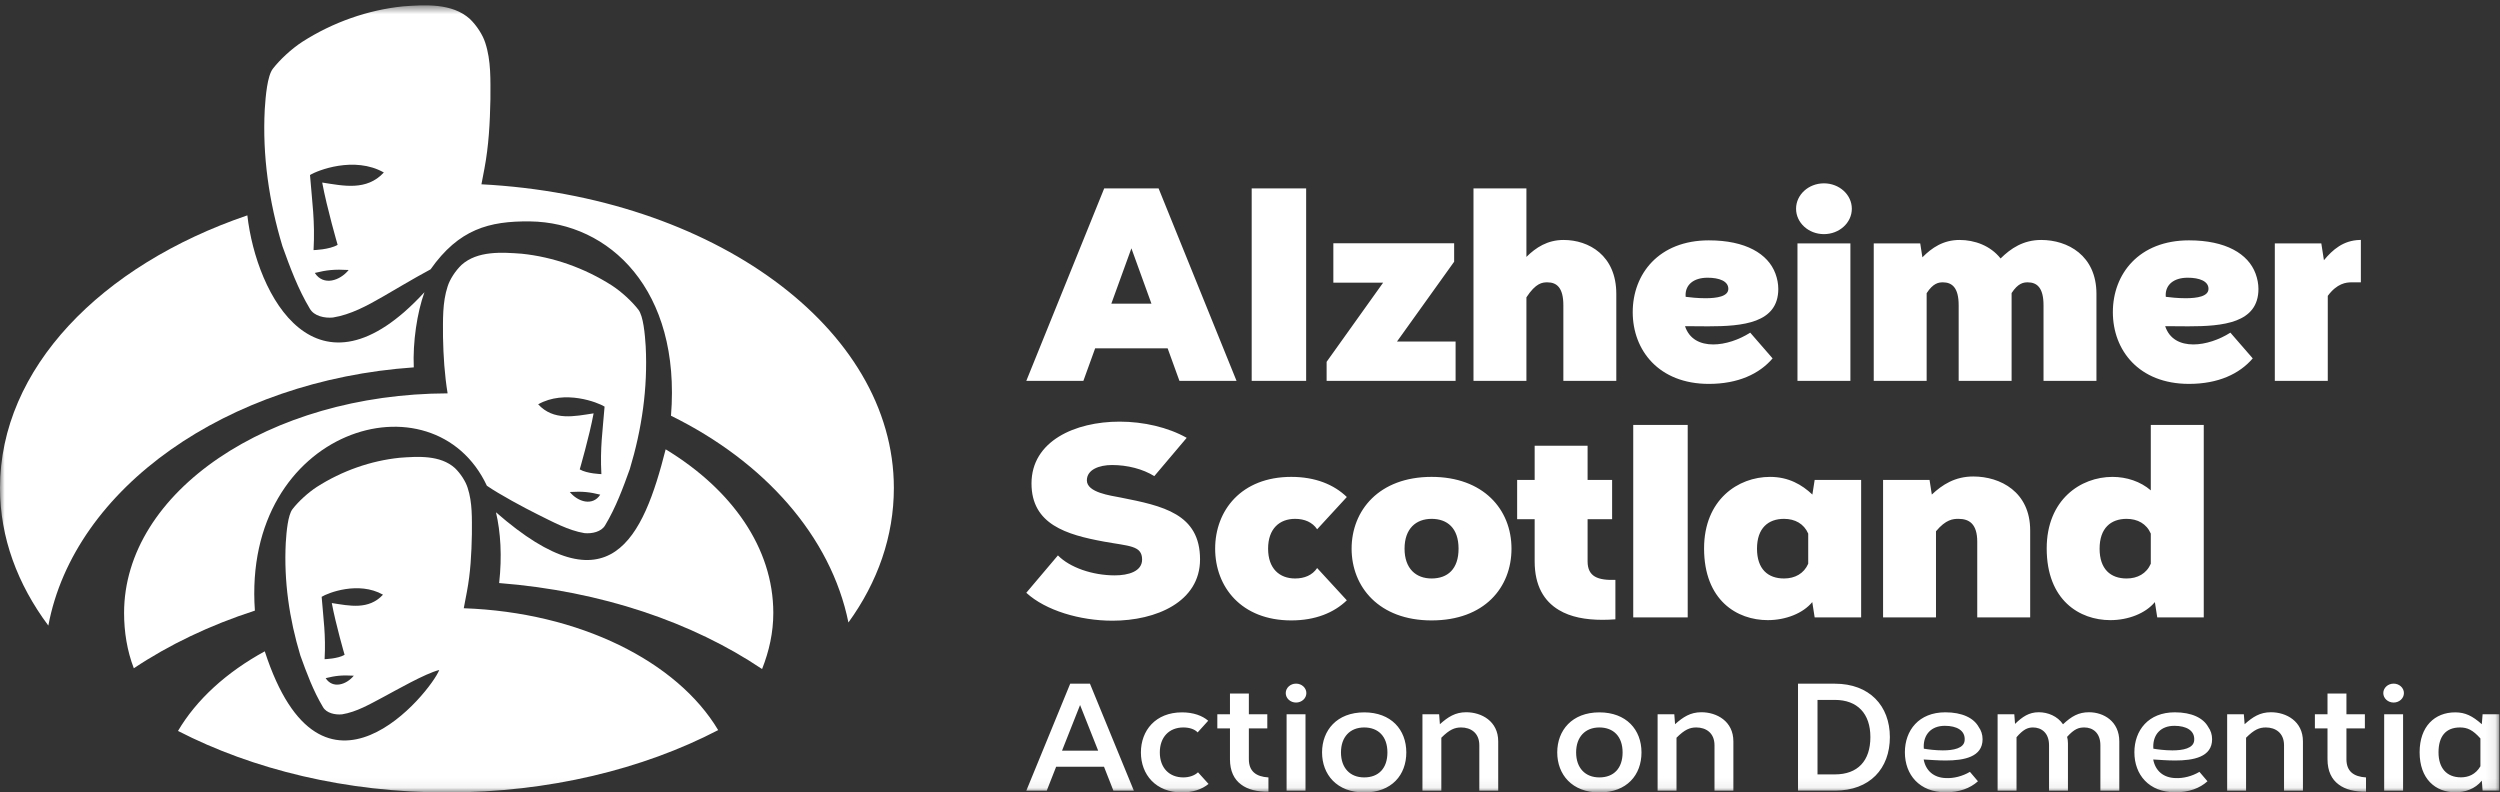
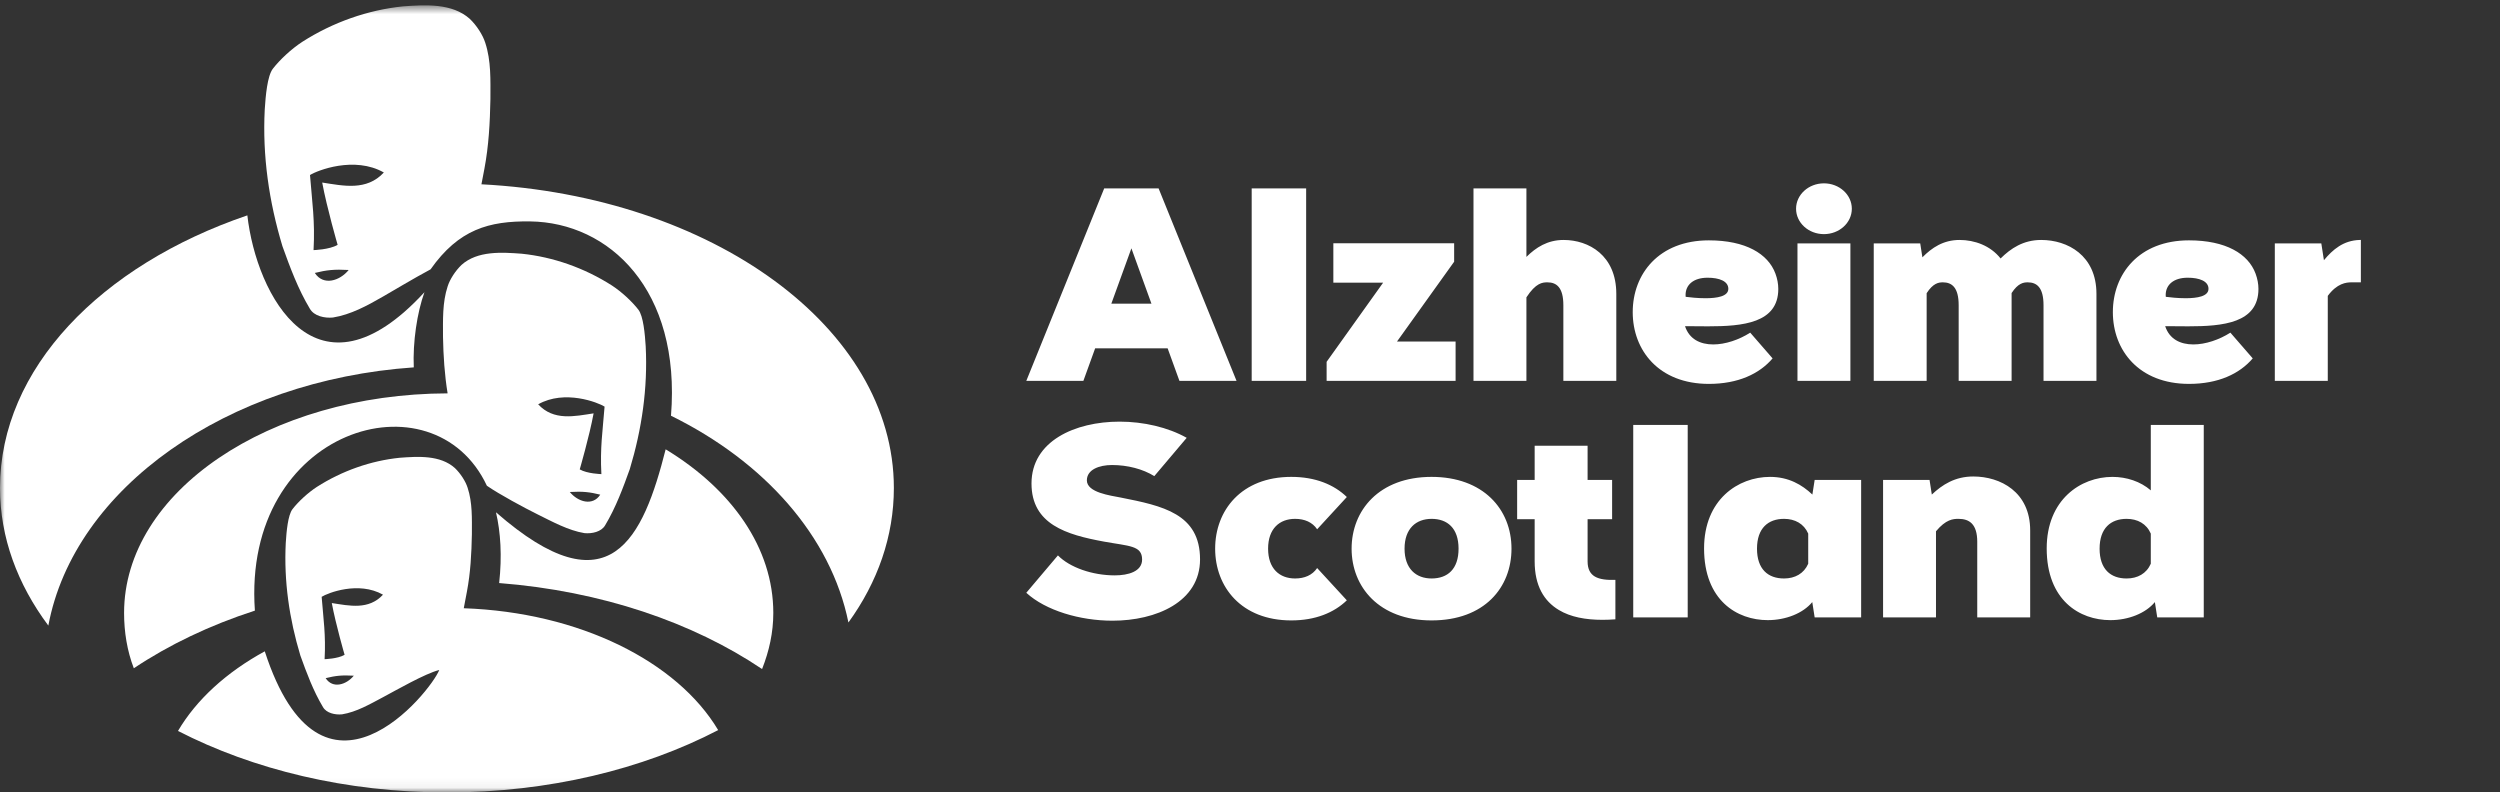
<svg xmlns="http://www.w3.org/2000/svg" xmlns:xlink="http://www.w3.org/1999/xlink" version="1.1" viewBox="0 0 265 84">
  <rect x="0" y="0" width="265" height="84" fill="#333333" stroke="none" />
  <title>Alzscot logo_purple</title>
  <defs>
    <polygon id="b" points="0 0.568 264.92 0.568 264.92 83.94 0 83.94" />
  </defs>
  <g fill="#fff" fill-rule="evenodd">
    <path d="m125.02 40.372-1.25-3.448h-7.684l-1.248 3.448h-6.05l8.256-20.399h5.768l8.261 20.399h-6.053zm-2.967-8.184-2.124-5.865-2.127 5.865h4.251zm10.626 8.184h5.773v-20.399h-5.773v20.399zm15.404-4.172h6.21v4.172h-13.671v-2.02l5.992-8.392h-5.279v-4.172h12.805v1.954l-6.057 8.458zm13.717-8.968c1.003-0.992 2.226-1.796 3.944-1.796 2.663 0 5.584 1.632 5.584 5.712v9.224h-5.612v-8.017c0-1.885-0.72-2.427-1.694-2.427-0.521 0-1.221 0.056-2.222 1.591v8.853h-5.61v-20.399h5.61v7.259zm26.095 10.758c-1.401 1.642-3.661 2.703-6.756 2.703-5.306 0-8.071-3.56-8.071-7.605 0-4.048 2.765-7.61 8.071-7.61 3.892 0 6.279 1.419 7.058 3.529 0.198 0.534 0.302 1.085 0.302 1.622 0 3.625-3.778 3.962-7.444 3.962-0.835 0-1.663-0.017-2.443-0.017 0.45 1.379 1.617 1.937 2.986 1.937 1.287 0 2.746-0.495 3.925-1.25l2.372 2.729zm-6.887-8.552c-1.516 0-2.337 0.768-2.337 1.825l0.01 0.2c0.437 0.059 1.27 0.149 2.104 0.149 1.234 0 2.418-0.196 2.418-0.997 0-0.813-0.959-1.177-2.195-1.177zm15.286-7.312c0 1.488-1.325 2.692-2.957 2.692-1.631 0-2.954-1.204-2.954-2.692 0-1.485 1.323-2.692 2.954-2.692 1.632 0 2.957 1.207 2.957 2.692zm-5.762 18.245h5.611v-14.57h-5.611v14.57zm13.242-13.095c0.998-1.012 2.214-1.84 3.94-1.84 1.586 0 3.265 0.593 4.349 1.962 1.082-1.067 2.403-1.962 4.306-1.962 2.792 0 5.855 1.632 5.855 5.712v9.224h-5.61v-8.017c0-1.885-0.712-2.427-1.678-2.427-0.448 0-1.027 0.091-1.705 1.138v9.306h-5.611v-8.017c0-1.885-0.715-2.427-1.679-2.427-0.45 0-1.031 0.091-1.715 1.149v9.295h-5.608v-14.571h4.928l0.228 1.475zm35.016 10.714c-1.404 1.642-3.663 2.703-6.755 2.703-5.31 0-8.072-3.56-8.072-7.605 0-4.048 2.762-7.61 8.072-7.61 3.889 0 6.278 1.419 7.057 3.529 0.197 0.534 0.303 1.085 0.303 1.622 0 3.625-3.78 3.962-7.446 3.962-0.836 0-1.662-0.017-2.439-0.017 0.447 1.379 1.615 1.937 2.983 1.937 1.286 0 2.744-0.495 3.927-1.25l2.37 2.729zm-6.888-8.552c-1.516 0-2.338 0.768-2.338 1.825l0.01 0.2c0.437 0.059 1.271 0.149 2.105 0.149 1.232 0 2.421-0.196 2.421-0.997 0-0.813-0.964-1.177-2.199-1.177h1e-3zm18.349 0.49h-0.986c-0.571 0-1.534 0.102-2.521 1.435v9.009h-5.614v-14.571h4.929l0.276 1.782c0.935-1.13 2.064-2.1 3.792-2.147h0.124v4.492z" />
    <mask id="a" fill="white">
      <use xlink:href="#b" />
    </mask>
    <path d="m112.14 58.872c1.253 1.282 3.658 2.118 6.026 2.118 1.428 0 2.897-0.411 2.897-1.68 0-1.499-1.389-1.414-4.044-1.9-3.975-0.729-7.68-1.825-7.68-6.162 0-4.488 4.602-6.554 9.343-6.554 2.524 0 5.124 0.597 7.108 1.716l-3.433 4.059c-1.21-0.752-2.834-1.176-4.48-1.176-1.355 0-2.669 0.48-2.669 1.628 0 1.293 2.52 1.607 3.586 1.819 4.445 0.879 8.411 1.712 8.411 6.554 0 4.506-4.652 6.5-9.284 6.5-3.439 0-7.083-1.078-9.134-2.959l3.353-3.963zm30.624 4.762c-1.366 1.32-3.346 2.13-5.887 2.13-5.305 0-8.071-3.561-8.071-7.606 0-4.046 2.766-7.609 8.071-7.609 2.541 0 4.521 0.813 5.887 2.134l-3.147 3.42c-0.506-0.753-1.337-1.105-2.337-1.105-1.645 0-2.862 1.036-2.862 3.16s1.217 3.16 2.862 3.16c1 0 1.831-0.351 2.337-1.106l3.147 3.422zm17.454-5.476c0 4.115-2.861 7.606-8.473 7.606-5.573 0-8.475-3.561-8.475-7.606 0-4.046 2.902-7.609 8.475-7.609 5.47 0 8.473 3.427 8.473 7.609zm-8.473-3.159c-1.648 0-2.863 1.035-2.863 3.159s1.215 3.16 2.863 3.16c1.697 0 2.862-0.987 2.862-3.16 0-2.189-1.2-3.16-2.862-3.16v1e-3zm19.139-4.127v4.16h-2.599v4.476c0 0.824 0.286 1.32 0.774 1.608 0.525 0.308 1.283 0.377 2.173 0.353v4.179c-0.467 0.033-0.927 0.053-1.374 0.053-1.783 0-3.378-0.295-4.608-1.035-1.59-0.945-2.576-2.588-2.576-5.158v-4.476h-1.857v-4.16h1.857v-3.627h5.611v3.627h2.599zm2.239 14.571h5.774v-20.398h-5.774v20.398zm19.231 0-0.253-1.622c-0.985 1.194-2.811 1.913-4.722 1.913-3.253 0-6.747-2.095-6.747-7.602 0-5.173 3.608-7.582 6.99-7.582 1.973 0 3.383 0.827 4.49 1.873l0.242-1.551h4.927v14.57l-4.927 1e-3zm-0.683-8.883c-0.458-1.047-1.406-1.562-2.566-1.562-1.661 0-2.863 0.971-2.863 3.16 0 2.173 1.165 3.16 2.863 3.16 1.16 0 2.108-0.516 2.566-1.563v-3.195zm13.102-4.137c1.109-1.046 2.458-1.916 4.393-1.916 2.875 0 6.033 1.633 6.033 5.713v9.223h-5.611v-8.017c0-1.883-0.843-2.428-1.989-2.428-0.57 0-1.326 0.051-2.384 1.316v9.128h-5.609v-14.57h4.926l0.241 1.551zm23.895 13.02-0.252-1.622c-0.986 1.194-2.81 1.913-4.72 1.913-3.252 0-6.746-2.095-6.746-7.602 0-5.163 3.592-7.582 6.966-7.582 1.503 0 2.976 0.484 4.068 1.428v-6.933h5.614v20.397l-4.93 1e-3zm-0.684-8.883c-0.458-1.047-1.403-1.562-2.565-1.562-1.661 0-2.862 0.971-2.862 3.16 0 2.173 1.165 3.16 2.862 3.16 1.162 0 2.107-0.516 2.565-1.563v-3.195z" mask="url(#a)" />
-     <path d="m118.02 83.808-0.995-2.533h-5.074l-0.995 2.533h-2.165l4.651-11.336h2.093l4.653 11.336h-2.168zm-1.615-4.238-1.917-4.838-1.913 4.838h3.83zm11.7 3.528c-0.684 0.574-1.711 0.902-2.81 0.902-2.786 0-4.359-1.892-4.359-4.242 0-2.311 1.536-4.247 4.359-4.247 1.199 0 2.163 0.354 2.773 0.888l-1.119 1.237c-0.307-0.335-0.857-0.525-1.515-0.525-1.517 0-2.494 1.034-2.494 2.647 0 1.651 1.011 2.648 2.494 2.648 0.563 0 1.174-0.173 1.554-0.543l1.117 1.235zm6.229-7.388v1.498h-1.955v3.271c0 0.637 0.191 1.094 0.534 1.404 0.362 0.326 0.893 0.486 1.541 0.524v1.514c-1.166 0.016-2.177-0.215-2.902-0.765-0.737-0.547-1.176-1.419-1.176-2.677v-3.271h-1.34v-1.498h1.34v-2.193h2.003v2.193h1.955zm4.14-2.242c0 0.553-0.489 1.003-1.092 1.003-0.606 0-1.094-0.45-1.094-1.003 0-0.554 0.488-1.003 1.094-1.003 0.603 0 1.092 0.449 1.092 1.003zm-2.095 10.34h2.004v-8.098h-2.004v8.098zm12.69-4.05c0 2.381-1.537 4.242-4.465 4.242-2.901 0-4.466-1.905-4.466-4.242 0-2.336 1.565-4.247 4.466-4.247 2.854 0 4.465 1.833 4.465 4.247zm-6.926 0c0 1.641 0.957 2.648 2.461 2.648 1.534 0 2.462-0.972 2.462-2.648 0-1.691-0.964-2.647-2.462-2.647-1.504 0-2.461 1.007-2.461 2.647zm10.485-2.991c0.856-0.765 1.627-1.269 2.788-1.269 1.626 0 3.395 0.947 3.395 3.088v5.222h-2.003v-4.808c0-1.335-0.932-1.889-1.928-1.889-0.685 0-1.232 0.221-2.099 1.089v5.608h-2.002v-8.098h1.769l0.08 1.057zm21.37 2.991c0 2.381-1.538 4.242-4.465 4.242-2.903 0-4.466-1.905-4.466-4.242 0-2.336 1.563-4.247 4.466-4.247 2.852 0 4.465 1.833 4.465 4.247zm-6.929 0c0 1.641 0.96 2.648 2.464 2.648 1.532 0 2.462-0.972 2.462-2.648 0-1.691-0.967-2.647-2.462-2.647-1.504 0-2.464 1.007-2.464 2.647zm10.487-2.991c0.857-0.765 1.627-1.269 2.79-1.269 1.625 0 3.392 0.947 3.392 3.088v5.222h-2.001v-4.808c0-1.335-0.932-1.889-1.928-1.889-0.686 0-1.232 0.221-2.1 1.089v5.608h-2.003v-8.098h1.77l0.08 1.057zm16.939-4.295c3.683 0 5.831 2.356 5.831 5.66 0 3.339-2.118 5.676-5.831 5.676h-3.906v-11.336h3.906zm0 9.615c2.423 0 3.766-1.431 3.766-3.955 0-2.487-1.373-3.941-3.766-3.941h-1.839v7.896h1.839zm15.167 0.729c-0.822 0.744-1.983 1.169-3.413 1.169-2.804 0-4.331-1.877-4.331-4.24 0-2.324 1.475-4.239 4.282-4.239 1.79 0 3.014 0.596 3.542 1.555 0.262 0.363 0.411 0.799 0.411 1.302 0 1.89-1.983 2.25-3.908 2.25-0.846 0-1.683-0.069-2.336-0.107 0.228 1.215 1.093 1.93 2.34 1.97 0.839 0.047 1.779-0.194 2.564-0.659l0.849 0.999zm-5.748-3.694 0.011 0.239c0.419 0.071 1.218 0.18 2.016 0.18 1.117 0 2.236-0.214 2.31-1.044 0.098-1.077-0.853-1.56-2.096-1.56-1.45 0-2.241 0.92-2.241 2.185zm9.68-2.388c0.772-0.749 1.469-1.236 2.513-1.236 0.965 0 1.989 0.41 2.572 1.277 0.905-0.851 1.654-1.277 2.755-1.277 1.536 0 3.211 0.947 3.211 3.088v5.222h-2.004v-4.808c0-1.337-0.825-1.889-1.698-1.889-0.591 0-1.061 0.142-1.83 0.995 0.058 0.22 0.089 0.423 0.089 0.694v5.008h-2.004v-4.808c0-1.337-0.825-1.889-1.701-1.889-0.593 0-1.052 0.233-1.746 1.034v5.663h-2.005v-8.098h1.77l0.078 1.024zm20.399 6.082c-0.822 0.744-1.981 1.169-3.415 1.169-2.803 0-4.333-1.877-4.333-4.24 0-2.324 1.48-4.239 4.284-4.239 1.791 0 3.014 0.596 3.544 1.555 0.26 0.363 0.41 0.799 0.41 1.302 0 1.89-1.982 2.25-3.906 2.25-0.848 0-1.686-0.069-2.336-0.107 0.227 1.215 1.091 1.93 2.337 1.97 0.841 0.047 1.78-0.194 2.562-0.659l0.853 0.999zm-5.747-3.694 0.011 0.239c0.416 0.071 1.217 0.18 2.016 0.18 1.116 0 2.234-0.214 2.31-1.044 0.097-1.077-0.856-1.56-2.099-1.56-1.45 0-2.238 0.92-2.238 2.185zm9.684-2.355c0.853-0.765 1.626-1.269 2.787-1.269 1.623 0 3.394 0.947 3.394 3.088v5.222h-2.004v-4.808c0-1.335-0.934-1.889-1.926-1.889-0.689 0-1.234 0.221-2.099 1.089v5.608h-2.004v-8.098h1.768l0.084 1.057zm12.747-1.057v1.498h-1.955v3.271c0 0.637 0.191 1.094 0.533 1.404 0.365 0.326 0.892 0.486 1.541 0.524v1.514c-1.168 0.016-2.176-0.215-2.9-0.765-0.739-0.547-1.18-1.419-1.18-2.677v-3.271h-1.337v-1.498h1.337v-2.193h2.006v2.193h1.955zm4.139-2.242c0 0.553-0.49 1.003-1.092 1.003-0.604 0-1.095-0.45-1.095-1.003 0-0.554 0.491-1.003 1.095-1.003 0.602 0 1.092 0.449 1.092 1.003zm-2.094 10.34h2.004v-8.098h-2.004v8.098zm10.433 0-0.085-1.057c-0.703 0.885-1.794 1.234-2.801 1.234-2.12 0-3.79-1.424-3.79-4.242 0-2.748 1.608-4.232 3.771-4.232 1.061 0 1.824 0.373 2.821 1.256l0.084-1.057h1.771v8.098h-1.771zm-0.232-5.531c-0.805-0.906-1.385-1.166-2.164-1.166-1.513 0-2.277 0.947-2.277 2.642 0 1.642 0.849 2.646 2.377 2.646 0.765 0 1.547-0.288 2.064-1.174v-2.948z" mask="url(#a)" />
    <path d="m43.861 38.941c-0.116-2.674 0.347-5.797 1.131-7.968-11.441 12.44-17.816 0.329-18.772-8.145-15.541 5.295-26.22 16.254-26.22 28.897 0 5.246 1.857 10.211 5.124 14.587 2.731-14.572 18.93-26 38.737-27.371" mask="url(#a)" />
    <path d="m49.159 64.474 0.335-1.765c0.382-2.015 0.487-4.042 0.526-6.084 0-1.655 0.068-3.338-0.451-4.921-0.216-0.687-0.749-1.512-1.351-2.091-1.557-1.394-3.922-1.233-5.86-1.089-3.043 0.313-6.095 1.377-8.776 3.092-0.956 0.624-1.967 1.562-2.582 2.36-0.479 0.626-0.633 2.358-0.709 3.571-0.208 4.05 0.372 8.048 1.547 11.937 0.658 1.827 1.36 3.736 2.397 5.466 0.371 0.65 1.298 0.84 2.021 0.77 1.55-0.253 2.938-1.072 4.407-1.85 1.245-0.66 4.433-2.495 5.898-2.851-0.906 2.317-12.428 16.706-18.495-1.979-4.062 2.215-7.251 5.128-9.198 8.44 7.934 4.08 17.8 6.52 28.507 6.52 10.798 0 20.781-2.467 28.752-6.609-4.331-7.265-14.694-12.49-26.968-12.917m-14.641 7.41c1.039-0.256 1.715-0.334 2.984-0.261-0.778 0.957-2.228 1.425-2.984 0.261m0.652-7.961c0.418 2.258 1.357 5.488 1.357 5.488-0.725 0.426-2.12 0.462-2.12 0.462 0.139-2.581-0.123-4.195-0.312-6.61 0.635-0.404 3.904-1.696 6.503-0.226-1.522 1.644-3.563 1.174-5.428 0.886" mask="url(#a)" />
    <path d="m51.032 19.536 0.316-1.654c0.463-2.446 0.588-4.902 0.637-7.381 0-2.005 0.083-4.047-0.546-5.964-0.262-0.833-0.908-1.834-1.638-2.535-1.889-1.691-4.756-1.497-7.107-1.324-3.688 0.381-7.391 1.672-10.643 3.752-1.159 0.754-2.382 1.893-3.131 2.861-0.579 0.759-0.766 2.859-0.857 4.328-0.253 4.914 0.452 9.761 1.875 14.476 0.796 2.217 1.648 4.531 2.906 6.627 0.449 0.791 1.574 1.021 2.451 0.935 1.878-0.306 3.601-1.237 5.344-2.244 0.687-0.389 3.246-1.925 5.001-2.861 2.997-4.248 6.197-5.137 10.553-5.082 8.371 0.107 16.007 7.226 14.934 20.6 9.894 4.86 16.95 12.781 18.808 21.914 3.112-4.3 4.816-9.14 4.816-14.259 0-16.989-19.258-30.92-43.719-32.189m-17.66 9.396c1.248-0.307 2.063-0.401 3.59-0.313-0.937 1.152-2.682 1.715-3.59 0.313m0.783-9.582c0.505 2.719 1.636 6.605 1.636 6.605-0.875 0.514-2.553 0.557-2.553 0.557 0.167-3.107-0.149-5.051-0.376-7.958 0.764-0.484 4.7-2.041 7.828-0.27-1.832 1.977-4.289 1.411-6.535 1.066" mask="url(#a)" />
    <path d="m51.61 51.489c1.359 0.938 3.998 2.352 5.318 3.006 1.612 0.799 3.334 1.742 5.021 2.016 0.787 0.079 1.798-0.129 2.201-0.838 1.13-1.882 1.895-3.961 2.61-5.952 1.279-4.237 1.91-8.59 1.685-13.002-0.083-1.32-0.251-3.206-0.772-3.887-0.671-0.869-1.768-1.89-2.81-2.57-2.921-1.868-6.246-3.027-9.559-3.368-2.112-0.157-4.687-0.331-6.383 1.187-0.656 0.63-1.235 1.528-1.471 2.277-0.565 1.724-0.491 3.556-0.491 5.358 0.038 2.007 0.165 3.998 0.488 5.98-18.94 0.051-34.294 10.454-34.294 23.279 0 2 0.318 4.003 1.032 5.862 3.725-2.489 8.057-4.566 12.834-6.112-1.371-19.358 18.935-25.315 24.591-13.236m8.789 0.662c1.374-0.079 2.106 5e-3 3.23 0.282-0.818 1.261-2.387 0.754-3.23-0.282m3.687-9.05c-0.204 2.614-0.488 4.361-0.338 7.156 0 0-1.509-0.04-2.296-0.502 0 0 1.018-3.495 1.471-5.939-2.018 0.309-4.229 0.82-5.877-0.958 2.814-1.592 6.352-0.193 7.04 0.243" mask="url(#a)" />
    <path d="m70.56 47.627c-2.376 9.376-5.883 17.264-17.987 6.675 0.492 2.096 0.655 4.639 0.338 7.501 10.839 0.843 20.537 4.181 27.869 9.115 0.753-1.907 1.191-3.872 1.191-5.943 0-6.888-4.384-13.085-11.411-17.348" mask="url(#a)" />
  </g>
</svg>